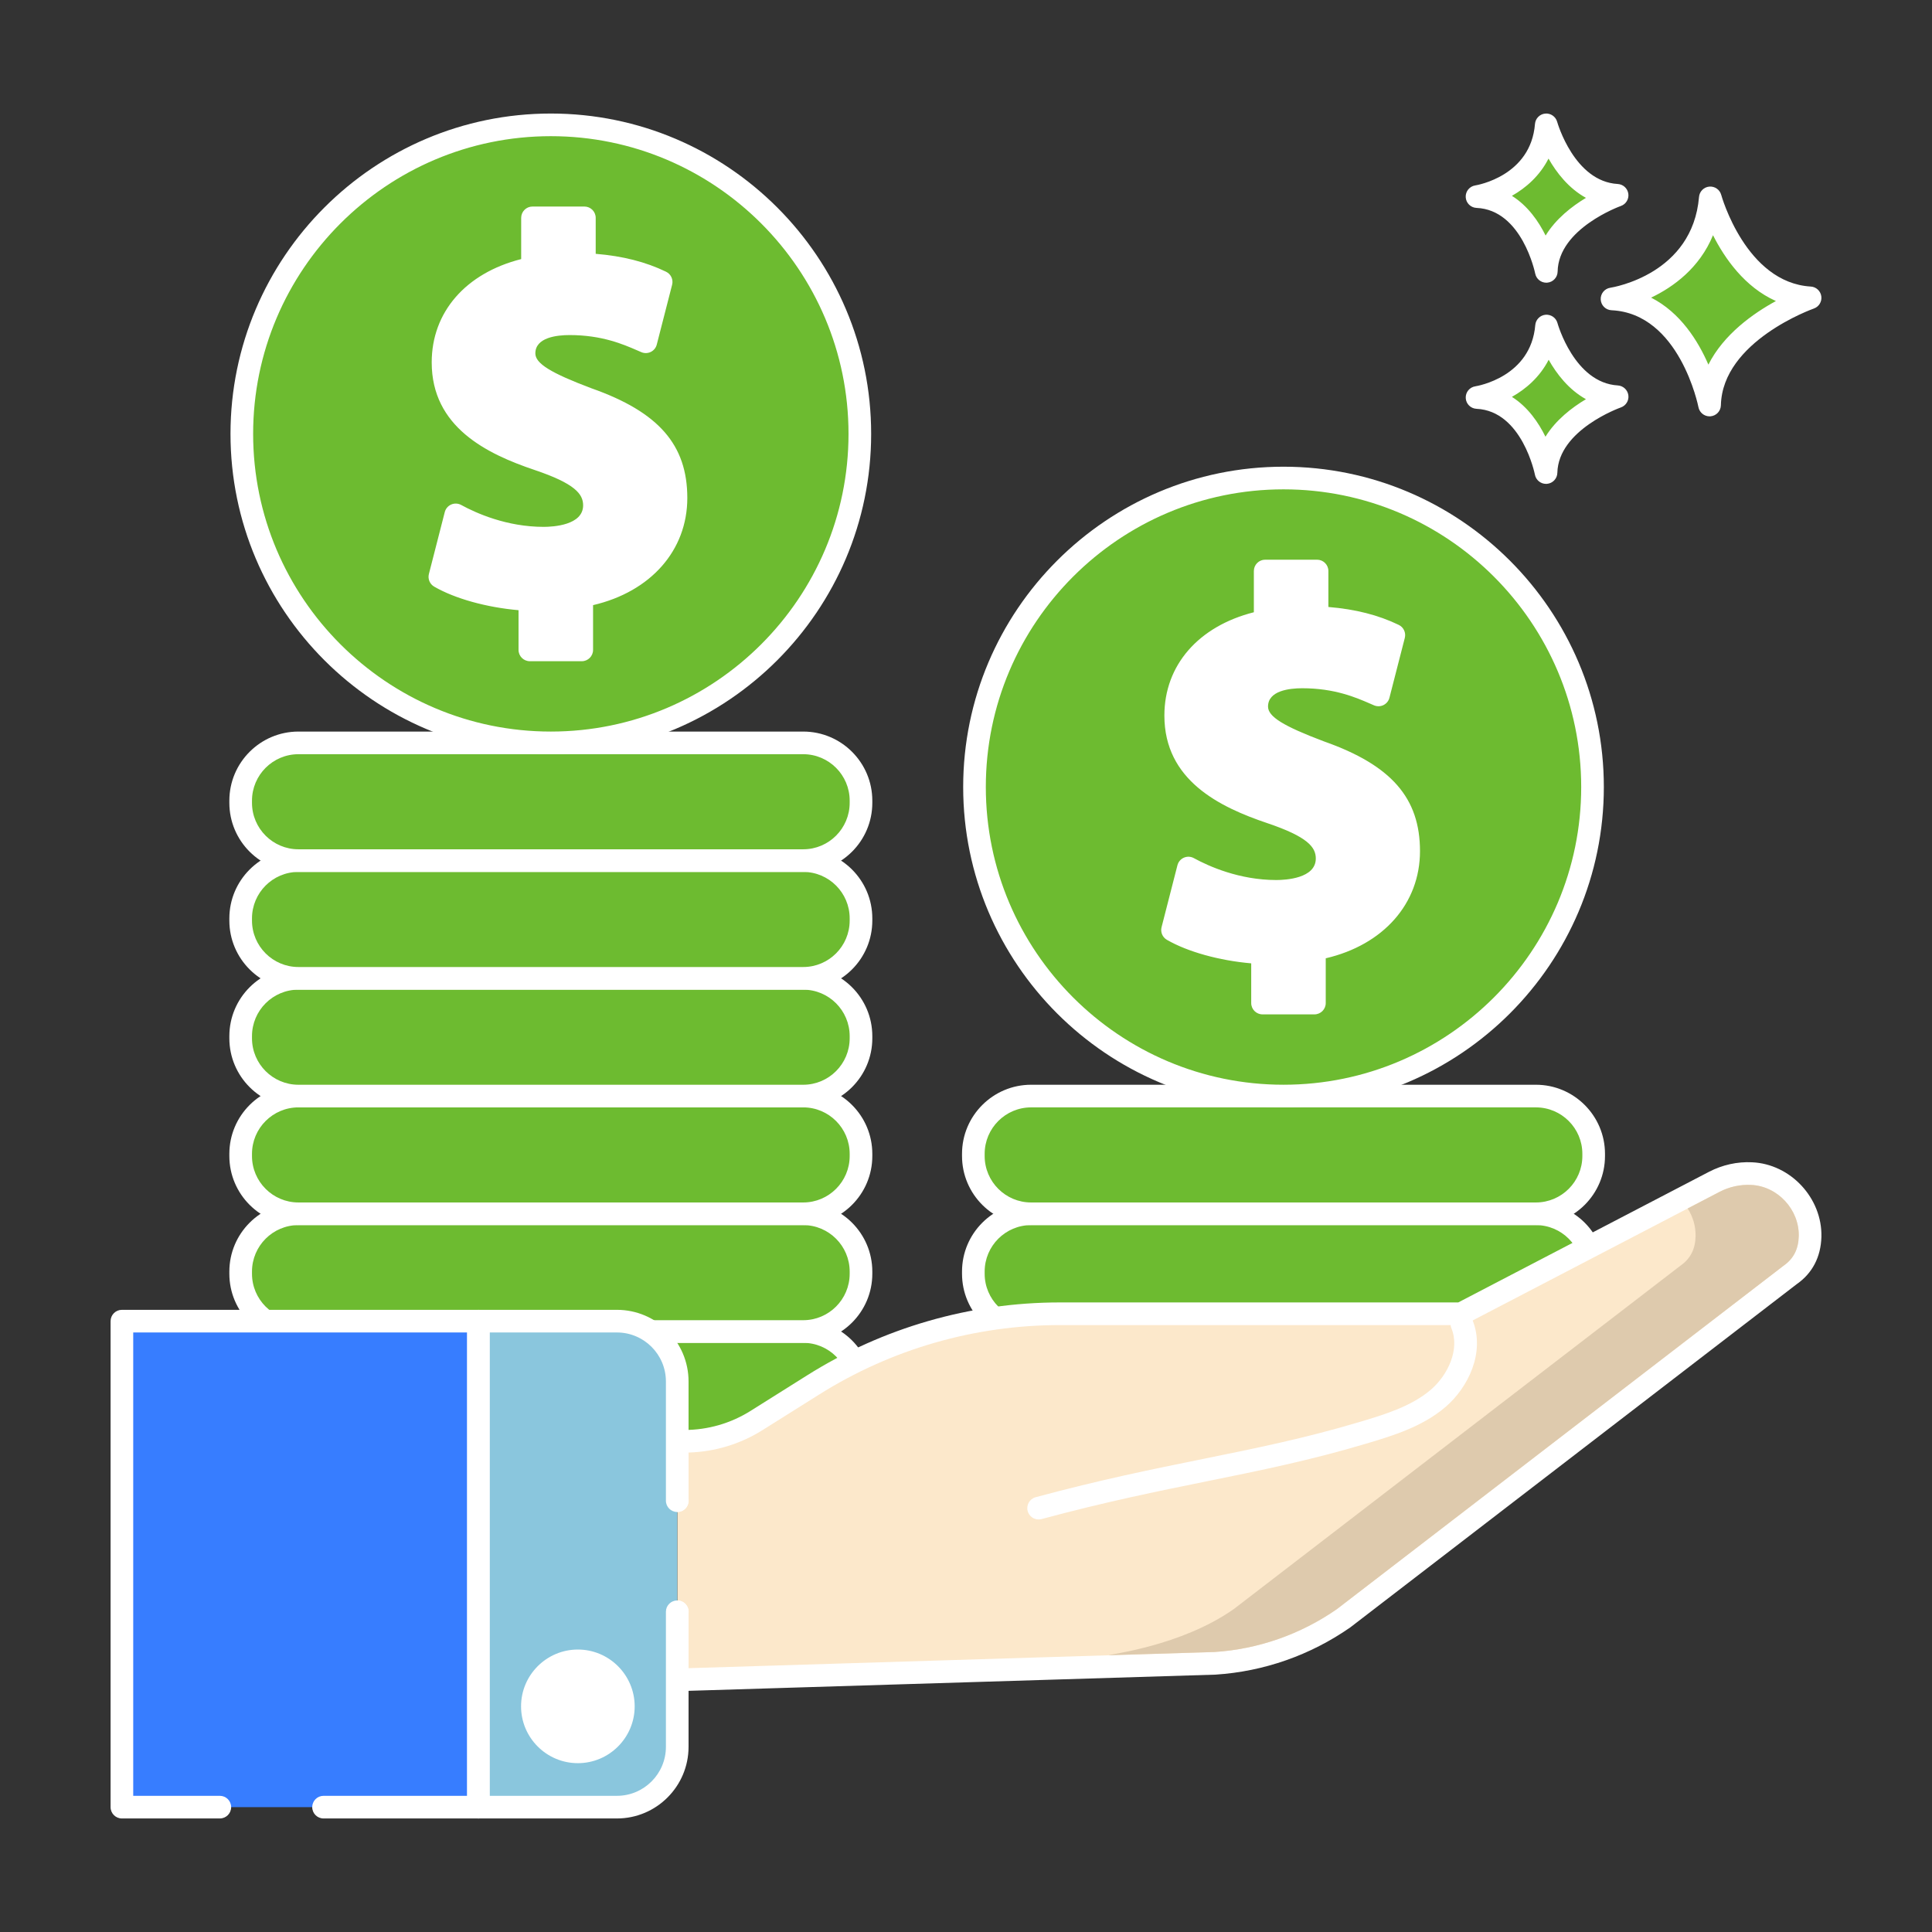
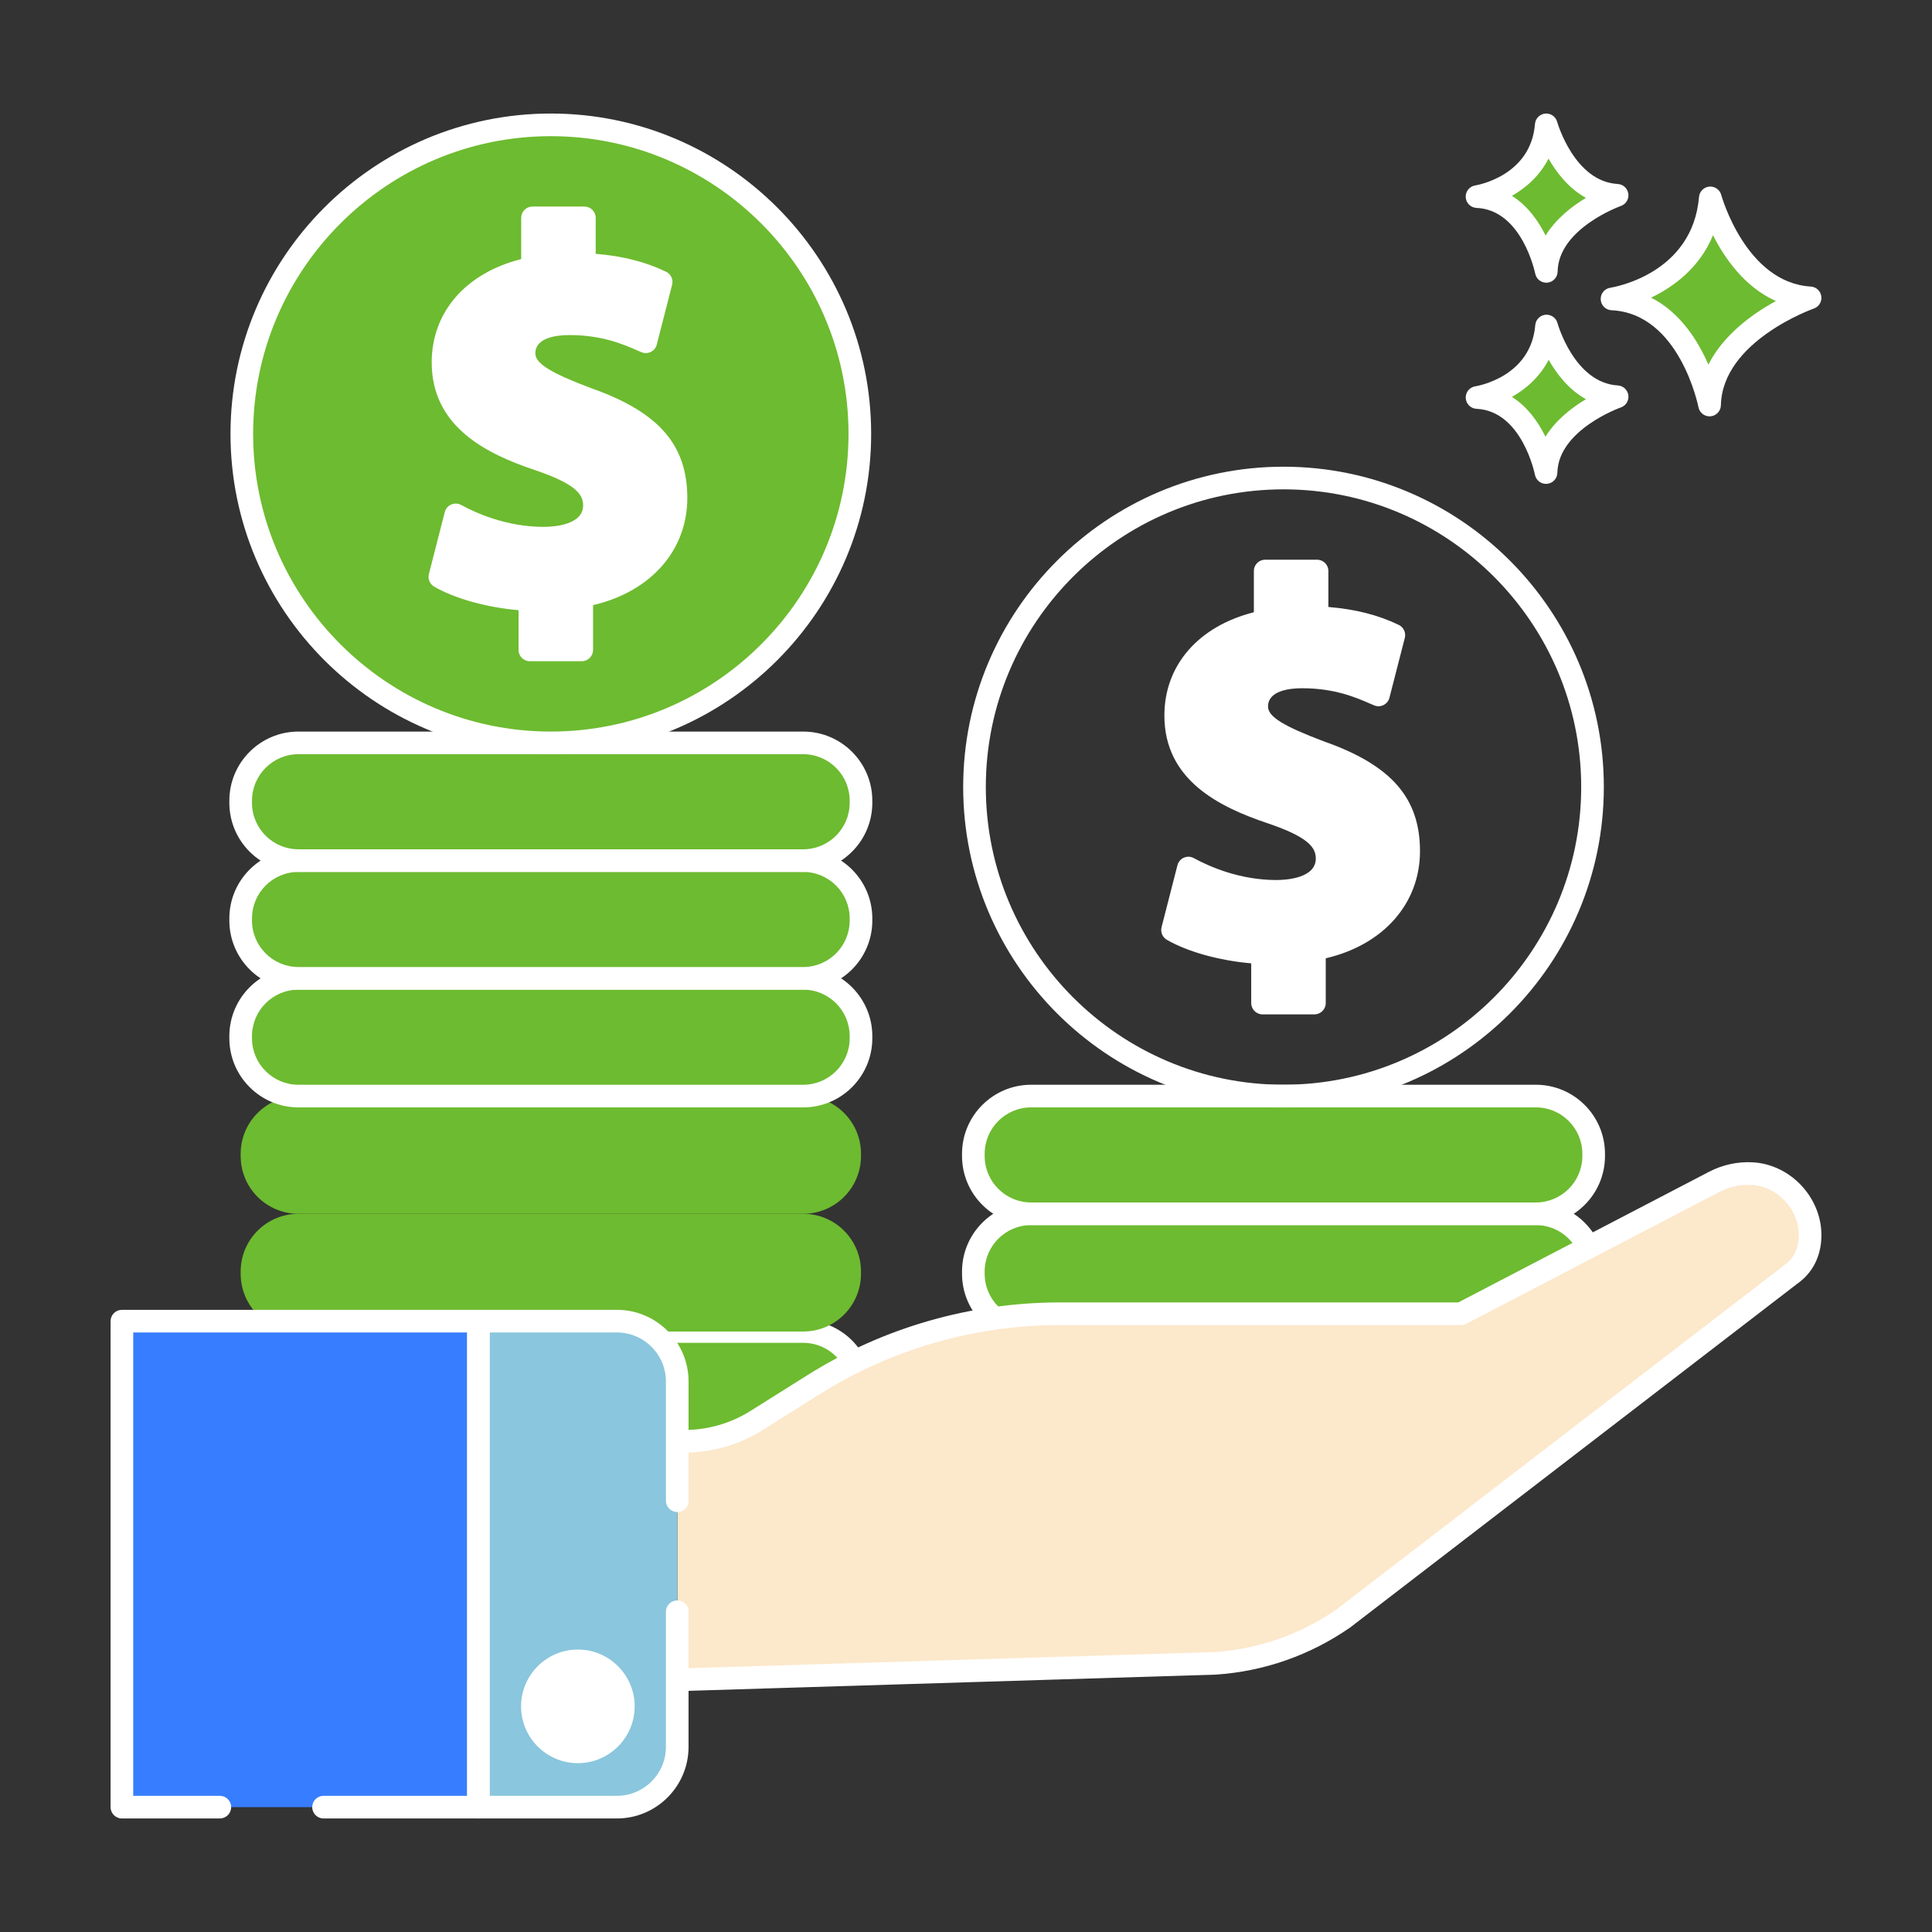
<svg xmlns="http://www.w3.org/2000/svg" id="Layer_1" enable-background="new 0 0 256 256" height="512px" viewBox="0 0 256 256" width="512px" class="">
  <rect x="0" y="0" width="256" height="256" fill="#333333" stroke="none" />
  <g>
    <path d="m106.431 176.433h-66.886c-4.228 0-7.656 3.427-7.656 7.656v.289c0 4.228 3.427 7.656 7.655 7.656h66.886c4.228 0 7.656-3.428 7.656-7.656v-.288c0-4.229-3.427-7.657-7.655-7.657z" fill="#d6df58" data-original="#D6DF58" class="" style="fill:#6DBB30" data-old_color="#d6df58" />
    <path d="m106.431 174.933h-66.886c-5.048 0-9.155 4.107-9.155 9.156v.289c0 5.048 4.107 9.155 9.155 9.155h66.886c5.048 0 9.155-4.107 9.155-9.156v-.288c0-5.048-4.107-9.156-9.155-9.156zm6.155 9.444c0 3.395-2.762 6.156-6.155 6.156h-66.886c-3.394 0-6.155-2.761-6.155-6.155v-.289c0-3.395 2.762-6.156 6.155-6.156h66.886c3.394 0 6.155 2.761 6.155 6.156z" fill="#3a312a" data-original="#3A312A" class="active-path" style="fill:#FFFFFF" data-old_color="#3a312a" />
    <path d="m106.431 160.834h-66.886c-4.228 0-7.656 3.427-7.656 7.656v.289c0 4.228 3.427 7.655 7.655 7.655h66.886c4.228 0 7.656-3.427 7.656-7.655v-.289c0-4.229-3.427-7.656-7.655-7.656z" fill="#d6df58" data-original="#D6DF58" class="" style="fill:#6DBB30" data-old_color="#d6df58" />
-     <path d="m106.431 159.333h-66.886c-5.048 0-9.155 4.107-9.155 9.156v.289c0 5.048 4.107 9.155 9.155 9.155h66.886c5.048 0 9.155-4.107 9.155-9.155v-.289c0-5.048-4.107-9.156-9.155-9.156zm6.155 9.445c0 3.394-2.762 6.155-6.155 6.155h-66.886c-3.394 0-6.155-2.761-6.155-6.155v-.289c0-3.395 2.762-6.156 6.155-6.156h66.886c3.394 0 6.155 2.761 6.155 6.156z" fill="#3a312a" data-original="#3A312A" class="active-path" style="fill:#FFFFFF" data-old_color="#3a312a" />
    <path d="m106.431 145.234h-66.886c-4.228 0-7.656 3.427-7.656 7.655v.289c0 4.228 3.427 7.655 7.655 7.655h66.886c4.228 0 7.656-3.427 7.656-7.656v-.289c0-4.226-3.427-7.654-7.655-7.654z" fill="#d6df58" data-original="#D6DF58" class="" style="fill:#6DBB30" data-old_color="#d6df58" />
-     <path d="m106.431 143.734h-66.886c-5.048 0-9.155 4.107-9.155 9.155v.289c0 5.048 4.107 9.155 9.155 9.155h66.886c5.048 0 9.155-4.107 9.155-9.155v-.289c0-5.048-4.107-9.155-9.155-9.155zm6.155 9.444c0 3.394-2.762 6.155-6.155 6.155h-66.886c-3.394 0-6.155-2.761-6.155-6.155v-.289c0-3.394 2.762-6.155 6.155-6.155h66.886c3.394 0 6.155 2.761 6.155 6.155z" fill="#3a312a" data-original="#3A312A" class="active-path" style="fill:#FFFFFF" data-old_color="#3a312a" />
    <path d="m203.515 176.433h-66.886c-4.228 0-7.655 3.427-7.655 7.656v.288c0 4.228 3.427 7.656 7.655 7.656h66.886c4.228 0 7.656-3.428 7.656-7.656v-.288c-.001-4.228-3.428-7.656-7.656-7.656z" fill="#d6df58" data-original="#D6DF58" class="" style="fill:#6DBB30" data-old_color="#d6df58" />
    <path d="m203.515 174.933h-66.886c-5.049 0-9.156 4.107-9.156 9.156v.288c0 5.048 4.107 9.156 9.156 9.156h66.886c5.048 0 9.155-4.107 9.155-9.156v-.288c0-5.048-4.107-9.156-9.155-9.156zm6.155 9.444c0 3.395-2.762 6.156-6.155 6.156h-66.886c-3.395 0-6.156-2.761-6.156-6.156v-.288c0-3.395 2.762-6.156 6.156-6.156h66.886c3.394 0 6.155 2.761 6.155 6.156z" fill="#3a312a" data-original="#3A312A" class="active-path" style="fill:#FFFFFF" data-old_color="#3a312a" />
    <path d="m203.515 160.834h-66.886c-4.228 0-7.655 3.427-7.655 7.656v.289c0 4.228 3.427 7.655 7.655 7.655h66.886c4.228 0 7.656-3.427 7.656-7.655v-.289c-.001-4.229-3.428-7.656-7.656-7.656z" fill="#d6df58" data-original="#D6DF58" class="" style="fill:#6DBB30" data-old_color="#d6df58" />
    <path d="m203.515 159.333h-66.886c-5.049 0-9.156 4.107-9.156 9.156v.289c0 5.048 4.107 9.155 9.156 9.155h66.886c5.048 0 9.155-4.107 9.155-9.155v-.289c0-5.048-4.107-9.156-9.155-9.156zm6.155 9.445c0 3.394-2.762 6.155-6.155 6.155h-66.886c-3.395 0-6.156-2.761-6.156-6.155v-.289c0-3.395 2.762-6.156 6.156-6.156h66.886c3.394 0 6.155 2.761 6.155 6.156z" fill="#3a312a" data-original="#3A312A" class="active-path" style="fill:#FFFFFF" data-old_color="#3a312a" />
    <path d="m203.515 145.234h-66.886c-4.228 0-7.655 3.427-7.655 7.655v.289c0 4.228 3.427 7.656 7.655 7.656h66.886c4.228 0 7.656-3.427 7.656-7.656v-.289c-.001-4.227-3.428-7.655-7.656-7.655z" fill="#d6df58" data-original="#D6DF58" class="" style="fill:#6DBB30" data-old_color="#d6df58" />
    <path d="m203.515 143.734h-66.886c-5.049 0-9.156 4.107-9.156 9.155v.289c0 5.048 4.107 9.155 9.156 9.155h66.886c5.048 0 9.155-4.107 9.155-9.155v-.289c0-5.048-4.107-9.155-9.155-9.155zm6.155 9.444c0 3.394-2.762 6.155-6.155 6.155h-66.886c-3.395 0-6.156-2.761-6.156-6.155v-.289c0-3.394 2.762-6.155 6.156-6.155h66.886c3.394 0 6.155 2.761 6.155 6.155z" fill="#3a312a" data-original="#3A312A" class="active-path" style="fill:#FFFFFF" data-old_color="#3a312a" />
    <path d="m106.431 129.635h-66.886c-4.228 0-7.656 3.428-7.656 7.656v.288c0 4.228 3.427 7.656 7.655 7.656h66.886c4.228 0 7.656-3.428 7.656-7.656v-.288c0-4.228-3.427-7.656-7.655-7.656z" fill="#d6df58" data-original="#D6DF58" class="" style="fill:#6DBB30" data-old_color="#d6df58" />
    <path d="m106.431 128.135h-66.886c-5.048 0-9.155 4.107-9.155 9.156v.289c0 5.048 4.107 9.155 9.155 9.155h66.886c5.048 0 9.155-4.107 9.155-9.156v-.288c0-5.049-4.107-9.156-9.155-9.156zm6.155 9.444c0 3.395-2.762 6.156-6.155 6.156h-66.886c-3.394 0-6.155-2.761-6.155-6.155v-.289c0-3.395 2.762-6.156 6.155-6.156h66.886c3.394 0 6.155 2.761 6.155 6.156z" fill="#3a312a" data-original="#3A312A" class="active-path" style="fill:#FFFFFF" data-old_color="#3a312a" />
    <path d="m106.431 114.035h-66.886c-4.228 0-7.656 3.427-7.656 7.656v.289c0 4.228 3.427 7.655 7.655 7.655h66.886c4.228 0 7.656-3.427 7.656-7.655v-.289c0-4.228-3.427-7.656-7.655-7.656z" fill="#d6df58" data-original="#D6DF58" class="" style="fill:#6DBB30" data-old_color="#d6df58" />
    <path d="m106.431 112.535h-66.886c-5.048 0-9.155 4.107-9.155 9.156v.289c0 5.048 4.107 9.155 9.155 9.155h66.886c5.048 0 9.155-4.107 9.155-9.155v-.289c0-5.048-4.107-9.156-9.155-9.156zm6.155 9.444c0 3.394-2.762 6.155-6.155 6.155h-66.886c-3.394 0-6.155-2.761-6.155-6.155v-.289c0-3.395 2.762-6.156 6.155-6.156h66.886c3.394 0 6.155 2.761 6.155 6.156z" fill="#3a312a" data-original="#3A312A" class="active-path" style="fill:#FFFFFF" data-old_color="#3a312a" />
-     <path d="m106.431 98.436h-66.886c-4.228 0-7.656 3.427-7.656 7.656v.289c0 4.228 3.427 7.655 7.655 7.655h66.886c4.228 0 7.656-3.427 7.656-7.656v-.288c0-4.228-3.427-7.656-7.655-7.656z" fill="#d6df58" data-original="#D6DF58" class="" style="fill:#6DBB30" data-old_color="#d6df58" />
+     <path d="m106.431 98.436h-66.886c-4.228 0-7.656 3.427-7.656 7.656v.289c0 4.228 3.427 7.655 7.655 7.655h66.886c4.228 0 7.656-3.427 7.656-7.656v-.288c0-4.228-3.427-7.656-7.655-7.656" fill="#d6df58" data-original="#D6DF58" class="" style="fill:#6DBB30" data-old_color="#d6df58" />
    <path d="m106.431 96.936h-66.886c-5.048 0-9.155 4.107-9.155 9.155v.289c0 5.048 4.107 9.155 9.155 9.155h66.886c5.048 0 9.155-4.107 9.155-9.155v-.289c0-5.048-4.107-9.155-9.155-9.155zm6.155 9.444c0 3.394-2.762 6.155-6.155 6.155h-66.886c-3.394 0-6.155-2.761-6.155-6.155v-.289c0-3.394 2.762-6.155 6.155-6.155h66.886c3.394 0 6.155 2.761 6.155 6.155z" fill="#3a312a" data-original="#3A312A" class="active-path" style="fill:#FFFFFF" data-old_color="#3a312a" />
-     <ellipse cx="170.072" cy="104.287" fill="#d6df58" rx="40.946" ry="40.946" transform="matrix(.987 -.16 .16 .987 -14.509 28.589)" data-original="#D6DF58" class="" style="fill:#6DBB30" data-old_color="#d6df58" />
    <path d="m170.071 61.841c-23.404 0-42.445 19.042-42.445 42.446s19.041 42.446 42.445 42.446c23.405 0 42.446-19.041 42.446-42.446s-19.04-42.446-42.446-42.446zm0 81.892c-21.75 0-39.445-17.695-39.445-39.446s17.695-39.446 39.445-39.446c21.751 0 39.446 17.695 39.446 39.446.001 21.751-17.695 39.446-39.446 39.446z" fill="#3a312a" data-original="#3A312A" class="active-path" style="fill:#FFFFFF" data-old_color="#3a312a" />
    <path d="m174.94 99.657c-5.964-2.244-8.419-3.718-8.419-6.033 0-1.964 1.473-3.929 6.034-3.929 5.051 0 8.278 1.613 10.102 2.385l2.035-7.927c-2.316-1.123-5.473-2.106-10.173-2.316v-6.174h-6.875v6.664c-7.507 1.473-11.856 6.314-11.856 12.488 0 6.806 5.121 10.314 12.628 12.839 5.192 1.754 7.437 3.438 7.437 6.103 0 2.807-2.737 4.35-6.735 4.35-4.561 0-8.699-1.473-11.646-3.086l-2.105 8.208c2.666 1.543 7.226 2.806 11.926 3.017v6.665h6.876v-7.156c8.068-1.402 12.488-6.734 12.488-12.978-.001-6.314-3.369-10.173-11.717-13.12z" fill="#87796f" data-original="#87796F" class="" style="fill:#FFFFFF" data-old_color="#87796f" />
    <path d="m175.468 98.253c-5.429-2.043-7.447-3.298-7.447-4.629 0-2.113 2.841-2.428 4.534-2.428 4.298 0 7.124 1.229 8.994 2.041l.522.226c.403.17.858.156 1.25-.037.392-.194.68-.549.788-.972l2.035-7.927c.177-.691-.156-1.412-.799-1.723-2.683-1.301-5.745-2.082-9.327-2.375v-4.766c0-.829-.672-1.5-1.5-1.5h-6.875c-.828 0-1.5.671-1.5 1.5v5.464c-7.348 1.861-11.856 7.019-11.856 13.688 0 8.57 7.295 12.123 13.647 14.26 5.326 1.799 6.417 3.173 6.417 4.682 0 2.645-4.007 2.851-5.235 2.851-4.893 0-8.945-1.818-10.925-2.902-.407-.222-.892-.245-1.318-.06-.425.185-.74.555-.855 1.003l-2.104 8.208c-.167.651.12 1.334.701 1.671 2.753 1.593 6.935 2.75 11.178 3.122v5.261c0 .829.672 1.5 1.5 1.5h6.875c.828 0 1.5-.671 1.5-1.5v-5.931c7.631-1.775 12.489-7.243 12.489-14.204-.001-7.041-3.804-11.387-12.689-14.523zm-1.558 26.024c-.719.125-1.243.749-1.243 1.478v5.656h-3.875v-5.165c0-.802-.631-1.462-1.433-1.499-3.706-.167-7.579-1.047-10.245-2.298l1.348-5.255c2.493 1.138 6.267 2.414 10.654 2.414 5.08 0 8.235-2.242 8.235-5.851 0-4.102-4.064-6.04-8.458-7.525-8.136-2.736-11.606-6.15-11.606-11.417 0-5.59 3.979-9.708 10.646-11.016.703-.138 1.211-.755 1.211-1.472v-5.165h3.875v4.674c0 .802.632 1.463 1.434 1.499 3.274.146 6.06.694 8.471 1.672l-1.285 5.006c-2.017-.827-4.987-1.819-9.083-1.819-6.991 0-7.534 4.155-7.534 5.428 0 3.623 3.893 5.368 9.42 7.448 7.711 2.722 10.716 6.003 10.716 11.705-.002 5.89-4.311 10.297-11.248 11.502z" fill="#3a312a" data-original="#3A312A" class="active-path" style="fill:#FFFFFF" data-old_color="#3a312a" />
    <ellipse cx="72.988" cy="57.49" fill="#d6df58" rx="40.946" ry="40.946" transform="matrix(.383 -.924 .924 .383 -8.057 102.922)" data-original="#D6DF58" class="" style="fill:#6DBB30" data-old_color="#d6df58" />
    <path d="m72.988 15.044c-23.405 0-42.446 19.042-42.446 42.446s19.041 42.446 42.446 42.446c23.404 0 42.445-19.041 42.445-42.446s-19.04-42.446-42.445-42.446zm0 81.892c-21.751 0-39.446-17.695-39.446-39.446s17.695-39.446 39.446-39.446c21.75 0 39.445 17.695 39.445 39.446.001 21.751-17.695 39.446-39.445 39.446z" fill="#3a312a" data-original="#3A312A" class="active-path" style="fill:#FFFFFF" data-old_color="#3a312a" />
    <path d="m77.856 52.859c-5.963-2.244-8.419-3.718-8.419-6.033 0-1.964 1.473-3.929 6.034-3.929 5.051 0 8.278 1.613 10.102 2.385l2.035-7.927c-2.316-1.123-5.473-2.106-10.173-2.316v-6.174h-6.875v6.664c-7.507 1.473-11.856 6.314-11.856 12.489 0 6.806 5.121 10.314 12.628 12.839 5.192 1.754 7.437 3.439 7.437 6.103 0 2.807-2.736 4.35-6.735 4.35-4.561 0-8.699-1.473-11.646-3.086l-2.105 8.208c2.666 1.543 7.226 2.806 11.926 3.017v6.665h6.875v-7.156c8.068-1.402 12.488-6.734 12.488-12.978 0-6.315-3.368-10.174-11.716-13.121z" fill="#87796f" data-original="#87796F" class="" style="fill:#FFFFFF" data-old_color="#87796f" />
    <path d="m78.385 51.456c-5.43-2.043-7.448-3.298-7.448-4.629 0-2.113 2.841-2.429 4.534-2.429 4.297 0 7.122 1.228 8.992 2.041l.525.227c.403.17.859.156 1.25-.037.392-.193.68-.548.788-.971l2.034-7.927c.177-.691-.157-1.412-.799-1.723-2.683-1.301-5.745-2.082-9.327-2.375v-4.766c0-.829-.672-1.5-1.5-1.5h-6.874c-.828 0-1.5.671-1.5 1.5v5.464c-7.348 1.861-11.856 7.019-11.856 13.688 0 8.57 7.295 12.123 13.647 14.26 5.326 1.799 6.417 3.173 6.417 4.682 0 2.645-4.007 2.851-5.234 2.851-4.894 0-8.946-1.818-10.926-2.902-.407-.222-.892-.245-1.318-.06-.425.185-.74.555-.855 1.003l-2.104 8.208c-.167.651.12 1.334.702 1.671 2.753 1.593 6.935 2.75 11.177 3.122v5.261c0 .829.672 1.5 1.5 1.5h6.876c.828 0 1.5-.671 1.5-1.5v-5.931c7.63-1.776 12.488-7.243 12.488-14.204-.002-7.042-3.804-11.389-12.689-14.524zm-1.558 26.023c-.719.125-1.243.749-1.243 1.478v5.656h-3.876v-5.165c0-.802-.631-1.462-1.433-1.499-3.706-.166-7.578-1.047-10.245-2.298l1.348-5.255c2.493 1.138 6.267 2.414 10.655 2.414 5.079 0 8.234-2.242 8.234-5.851 0-4.102-4.064-6.041-8.458-7.525-8.136-2.736-11.606-6.15-11.606-11.417 0-5.59 3.979-9.708 10.646-11.016.703-.138 1.211-.755 1.211-1.472v-5.165h3.875v4.674c0 .802.632 1.463 1.434 1.499 3.274.146 6.06.694 8.472 1.672l-1.285 5.006c-2.018-.827-4.988-1.819-9.084-1.819-6.991 0-7.534 4.155-7.534 5.429 0 3.623 3.893 5.368 9.421 7.448 7.711 2.722 10.715 6.004 10.715 11.705-.002 5.89-4.31 10.296-11.247 11.501z" fill="#3a312a" data-original="#3A312A" class="active-path" style="fill:#FFFFFF" data-old_color="#3a312a" />
    <path d="m226.624 26.221c-.973 11.563-13.024 13.389-13.024 13.389 10.347.487 12.925 14.059 12.925 14.059.221-9.677 13.321-14.202 13.321-14.202-9.813-.587-13.222-13.246-13.222-13.246z" fill="#d6df58" data-original="#D6DF58" class="" style="fill:#6DBB30" data-old_color="#d6df58" />
    <path d="m239.937 37.97c-8.605-.515-11.833-12.024-11.864-12.141-.19-.702-.847-1.165-1.584-1.102-.725.066-1.298.642-1.359 1.367-.859 10.215-11.313 11.964-11.754 12.033-.763.115-1.313.79-1.273 1.561.04.77.657 1.384 1.428 1.421 9.028.425 11.499 12.718 11.522 12.842.138.711.76 1.217 1.473 1.217.042 0 .084-.001.126-.005.765-.064 1.357-.693 1.375-1.459.193-8.509 12.191-12.777 12.313-12.819.676-.235 1.092-.914.994-1.623s-.684-1.249-1.397-1.292zm-13.567 10.345c-1.356-3.13-3.709-6.907-7.587-8.876 2.931-1.405 6.408-3.913 8.201-8.272 1.551 3.071 4.2 6.88 8.335 8.722-3.007 1.64-6.923 4.405-8.949 8.426z" fill="#3a312a" data-original="#3A312A" class="active-path" style="fill:#FFFFFF" data-old_color="#3a312a" />
    <path d="m204.926 43.201c-.689 8.179-9.212 9.47-9.212 9.47 7.318.344 9.142 9.944 9.142 9.944.156-6.844 9.422-10.045 9.422-10.045-6.942-.415-9.352-9.369-9.352-9.369z" fill="#d6df58" data-original="#D6DF58" class="" style="fill:#6DBB30" data-old_color="#d6df58" />
    <path d="m214.367 51.073c-5.766-.345-7.972-8.186-7.994-8.265-.189-.702-.855-1.159-1.581-1.102-.726.065-1.3.643-1.361 1.368-.578 6.871-7.646 8.067-7.941 8.114-.763.115-1.313.79-1.273 1.561.04.77.657 1.384 1.428 1.421 6.034.284 7.723 8.644 7.738 8.726.136.712.759 1.22 1.473 1.22.041 0 .083-.001.125-.005.765-.063 1.358-.694 1.376-1.461.13-5.709 8.331-8.633 8.412-8.661.676-.234 1.093-.913.996-1.622-.099-.709-.684-1.251-1.398-1.294zm-9.585 6.795c-.924-1.886-2.34-3.947-4.446-5.28 1.855-1.041 3.697-2.629 4.87-4.916 1.058 1.874 2.654 3.954 4.941 5.223-1.849 1.102-3.988 2.741-5.365 4.973z" fill="#3a312a" data-original="#3A312A" class="active-path" style="fill:#FFFFFF" data-old_color="#3a312a" />
    <path d="m204.888 16.544c-.657 8.182-9.175 9.507-9.175 9.507 7.319.316 9.181 9.909 9.181 9.909.129-6.845 9.383-10.082 9.383-10.082-6.944-.389-9.389-9.334-9.389-9.334z" fill="#d6df58" data-original="#D6DF58" class="" style="fill:#6DBB30" data-old_color="#d6df58" />
    <path d="m214.36 24.379c-5.742-.321-7.984-8.084-8.026-8.232-.193-.703-.873-1.167-1.586-1.097-.726.068-1.297.647-1.355 1.374-.552 6.873-7.614 8.097-7.91 8.145-.762.118-1.311.795-1.268 1.565s.663 1.382 1.434 1.415c6.036.26 7.757 8.614 7.772 8.695.138.71.76 1.214 1.472 1.214.043 0 .087-.002.131-.005.764-.066 1.355-.699 1.37-1.466.107-5.71 8.297-8.666 8.378-8.694.676-.236 1.09-.917.99-1.626-.101-.709-.687-1.248-1.402-1.288zm-9.558 6.832c-.931-1.882-2.355-3.938-4.467-5.262 1.852-1.048 3.687-2.644 4.851-4.936 1.064 1.87 2.67 3.944 4.962 5.205-1.846 1.108-3.978 2.756-5.346 4.993z" fill="#3a312a" data-original="#3A312A" class="active-path" style="fill:#FFFFFF" data-old_color="#3a312a" />
    <path d="m232.084 155.508c-1.67-.08-3.37.28-4.93 1.09l-33.56 17.48h-53.14c-11.58 0-22.92 3.27-32.72 9.44l-7.48 4.7c-2.86 1.8-6.18 2.76-9.57 2.76h-.95v7.87c.005 0 .01-.001.016-.001v14.722c-.005 0-.01-.001-.016-.001v9.02l71.25-2.19c6.11-.4 11.99-2.45 17.02-5.95l59.22-45.53c1.94-1.35 2.57-3.24 2.62-5.06.11-4.35-3.41-8.16-7.76-8.35z" fill="#fce8cb" data-original="#FCE8CB" class="" />
    <path d="m232.156 154.009c-1.957-.097-3.929.341-5.696 1.258l-33.233 17.311h-52.772c-11.879 0-23.471 3.344-33.519 9.67l-7.48 4.7c-2.63 1.655-5.663 2.53-8.771 2.53h-.95c-.828 0-1.5.671-1.5 1.5v7.87c0 .829.672 1.5 1.5 1.5.029 0 .062-.001.094-.003.792-.04 1.423-.695 1.423-1.498 0-.076-.006-.151-.017-.224v-6.153c3.482-.098 6.866-1.124 9.818-2.982l7.48-4.7c9.57-6.025 20.608-9.209 31.922-9.209h53.14c.241 0 .479-.058.693-.169l33.558-17.479c1.295-.673 2.739-.991 4.174-.923 3.519.154 6.415 3.274 6.326 6.811-.047 1.711-.694 2.977-2.035 3.912l-59.162 45.487c-4.796 3.336-10.419 5.302-16.209 5.682l-69.705 2.143v-7.249c.011-.073.017-.147.017-.224 0-.802-.63-1.458-1.422-1.498-.032-.002-.065-.003-.095-.003-.828 0-1.5.671-1.5 1.5v9.02c0 .406.164.794.456 1.077.28.272.654.423 1.044.423h.046l71.303-2.193c6.388-.418 12.535-2.567 17.836-6.258l59.162-45.487c2.063-1.435 3.19-3.596 3.264-6.253.128-5.138-4.082-9.666-9.19-9.889z" fill="#3a312a" data-original="#3A312A" class="active-path" style="fill:#FFFFFF" data-old_color="#3a312a" />
-     <path d="m195.092 174.856c-.313-.767-1.188-1.135-1.957-.819-.767.314-1.133 1.19-.818 1.957 1.16 2.829-.496 6.244-2.73 8.155-2.609 2.231-6.238 3.315-9.44 4.271-7.229 2.158-13.785 3.487-20.726 4.895-6.704 1.36-13.637 2.766-22.19 5.072-.8.216-1.273 1.039-1.058 1.839.181.669.786 1.11 1.447 1.11.129 0 .261-.017.392-.052 8.462-2.281 15.347-3.678 22.006-5.028 7.008-1.421 13.628-2.764 20.986-4.96 3.488-1.041 7.44-2.221 10.532-4.865 2.96-2.534 5.335-7.235 3.556-11.575z" fill="#3a312a" data-original="#3A312A" class="active-path" style="fill:#FFFFFF" data-old_color="#3a312a" />
    <path d="m16.154 175.059h47.25v64.397h-47.25z" fill="#f16c7a" data-original="#F16C7A" class="" style="fill:#377DFF" data-old_color="#f16c7a" />
    <path d="m63.403 173.559h-47.25c-.828 0-1.5.671-1.5 1.5v64.397c0 .829.672 1.5 1.5 1.5h12.976c.828 0 1.5-.671 1.5-1.5s-.672-1.5-1.5-1.5h-11.476v-61.397h44.25v61.397h-19.032c-.828 0-1.5.671-1.5 1.5s.672 1.5 1.5 1.5h20.532c.828 0 1.5-.671 1.5-1.5v-64.397c0-.829-.672-1.5-1.5-1.5z" fill="#3a312a" data-original="#3A312A" class="active-path" style="fill:#FFFFFF" data-old_color="#3a312a" />
    <path d="m81.746 175.059h-18.342v64.397h18.342c4.413 0 7.991-3.578 7.991-7.991v-48.415c0-4.414-3.578-7.991-7.991-7.991z" fill="#8ac6dd" data-original="#8AC6DD" class="" />
    <path d="m89.737 200.347c.828 0 1.5-.671 1.5-1.5v-15.797c0-5.233-4.258-9.491-9.491-9.491h-18.343c-.828 0-1.5.671-1.5 1.5v64.397c0 .829.672 1.5 1.5 1.5h18.343c5.233 0 9.491-4.258 9.491-9.491v-17.897c0-.829-.672-1.5-1.5-1.5s-1.5.671-1.5 1.5v17.897c0 3.579-2.912 6.491-6.491 6.491h-16.843v-61.397h16.843c3.579 0 6.491 2.912 6.491 6.491v15.797c0 .829.672 1.5 1.5 1.5z" fill="#3a312a" data-original="#3A312A" class="active-path" style="fill:#FFFFFF" data-old_color="#3a312a" />
    <path d="m76.57 220.073c-3.329 0-6.028 2.699-6.028 6.028s2.699 6.028 6.028 6.028 6.028-2.699 6.028-6.028c0-3.33-2.699-6.028-6.028-6.028z" fill="#87796f" data-original="#87796F" class="" style="fill:#FFFFFF" data-old_color="#87796f" />
    <path d="m76.57 218.573c-4.15 0-7.527 3.377-7.527 7.528s3.377 7.528 7.527 7.528 7.527-3.377 7.527-7.528-3.376-7.528-7.527-7.528zm0 12.055c-2.496 0-4.527-2.031-4.527-4.528s2.031-4.528 4.527-4.528 4.527 2.031 4.527 4.528-2.031 4.528-4.527 4.528z" fill="#3a312a" data-original="#3A312A" class="active-path" style="fill:#FFFFFF" data-old_color="#3a312a" />
-     <path d="m232.024 157.008c-1.45-.07-2.9.25-4.18.92l-4.22 2.2c.69 1.08 1.08 2.35 1.05 3.69-.04 1.71-.69 2.98-2.03 3.91l-59.17 45.49c-7.07 4.959-16.561 5.97-16.545 6.11l14.015-.43c5.78-.37 11.4-2.34 16.2-5.68l59.17-45.49c1.34-.93 1.98-2.2 2.03-3.91.09-3.541-2.8-6.661-6.32-6.81z" fill="#decaad" data-original="#DECAAD" class="" style="fill:#DECAAD" />
  </g>
</svg>